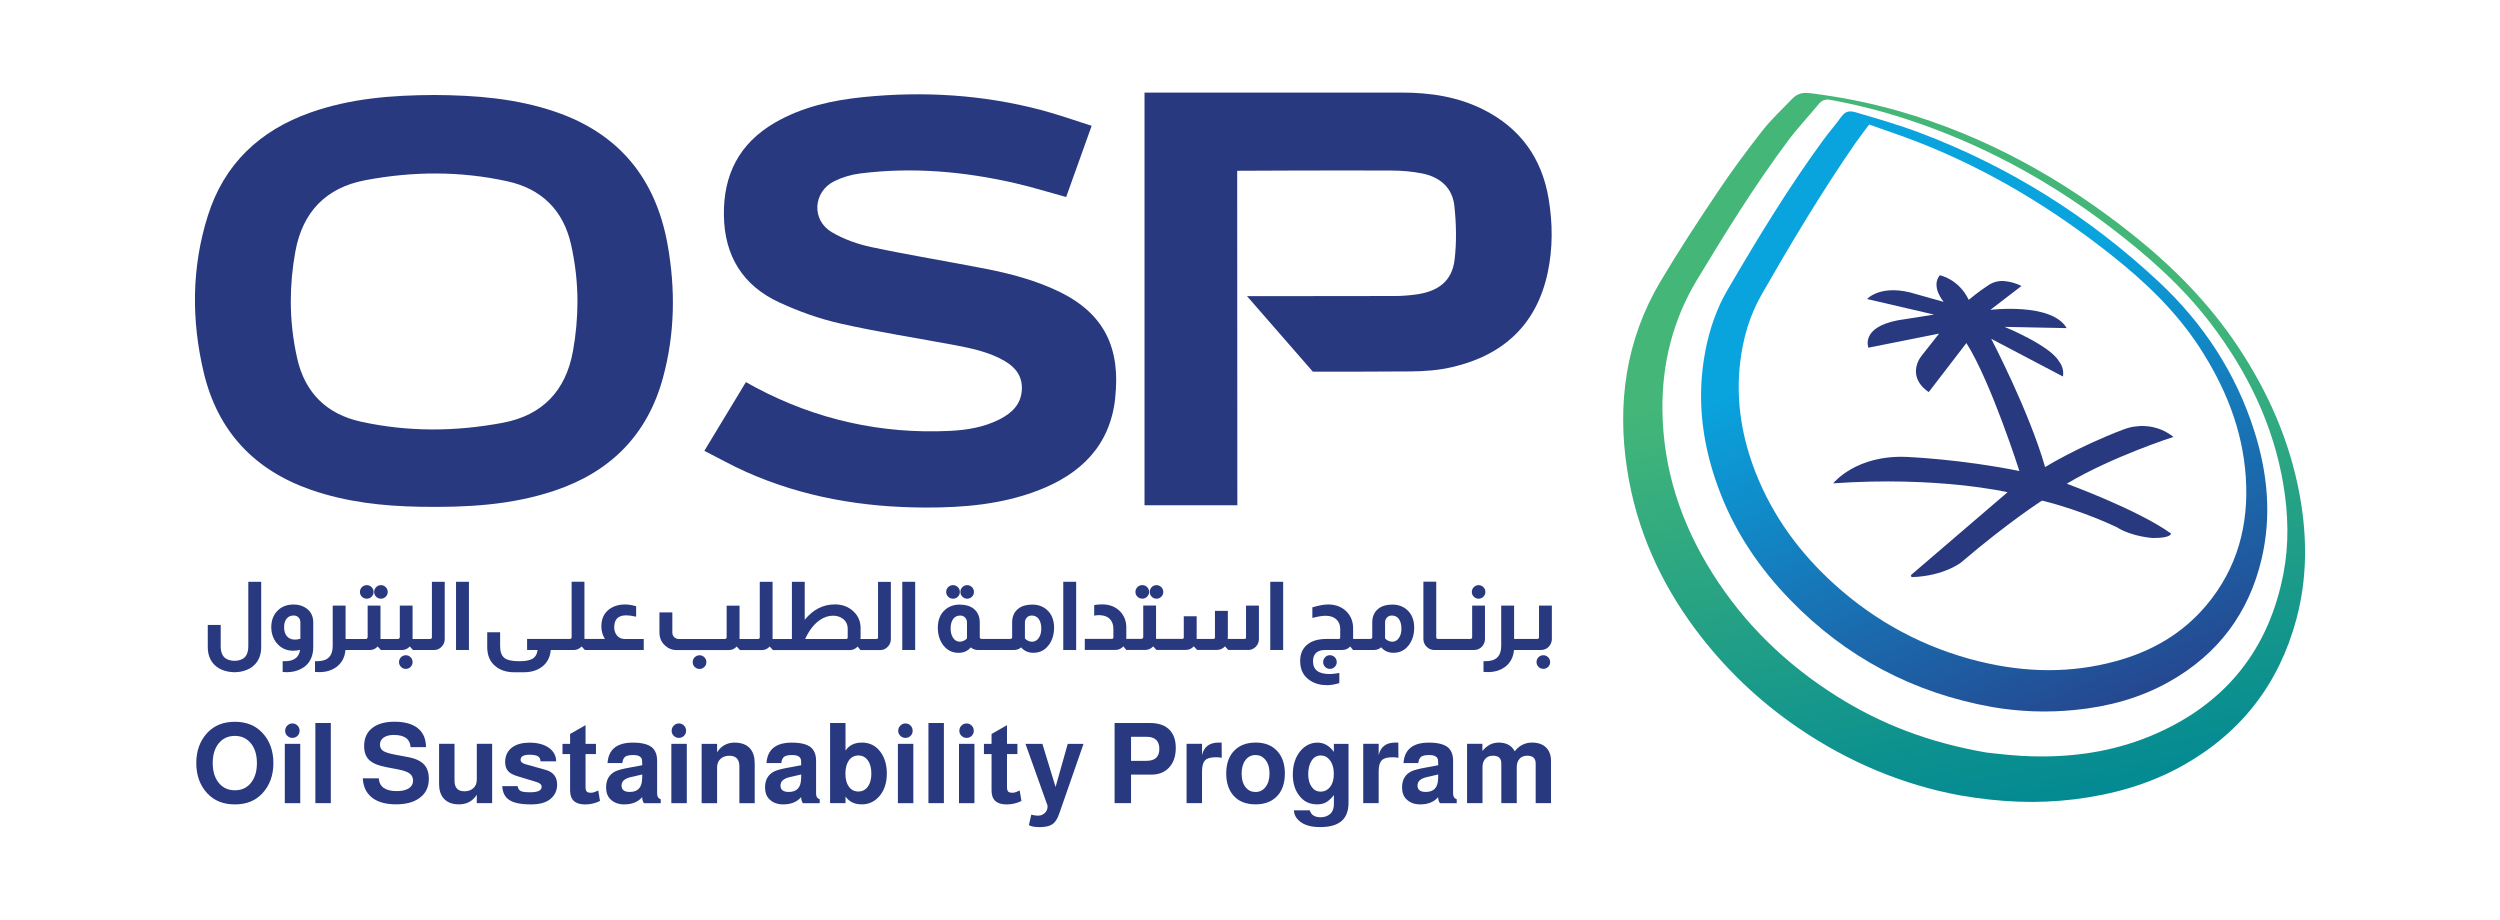
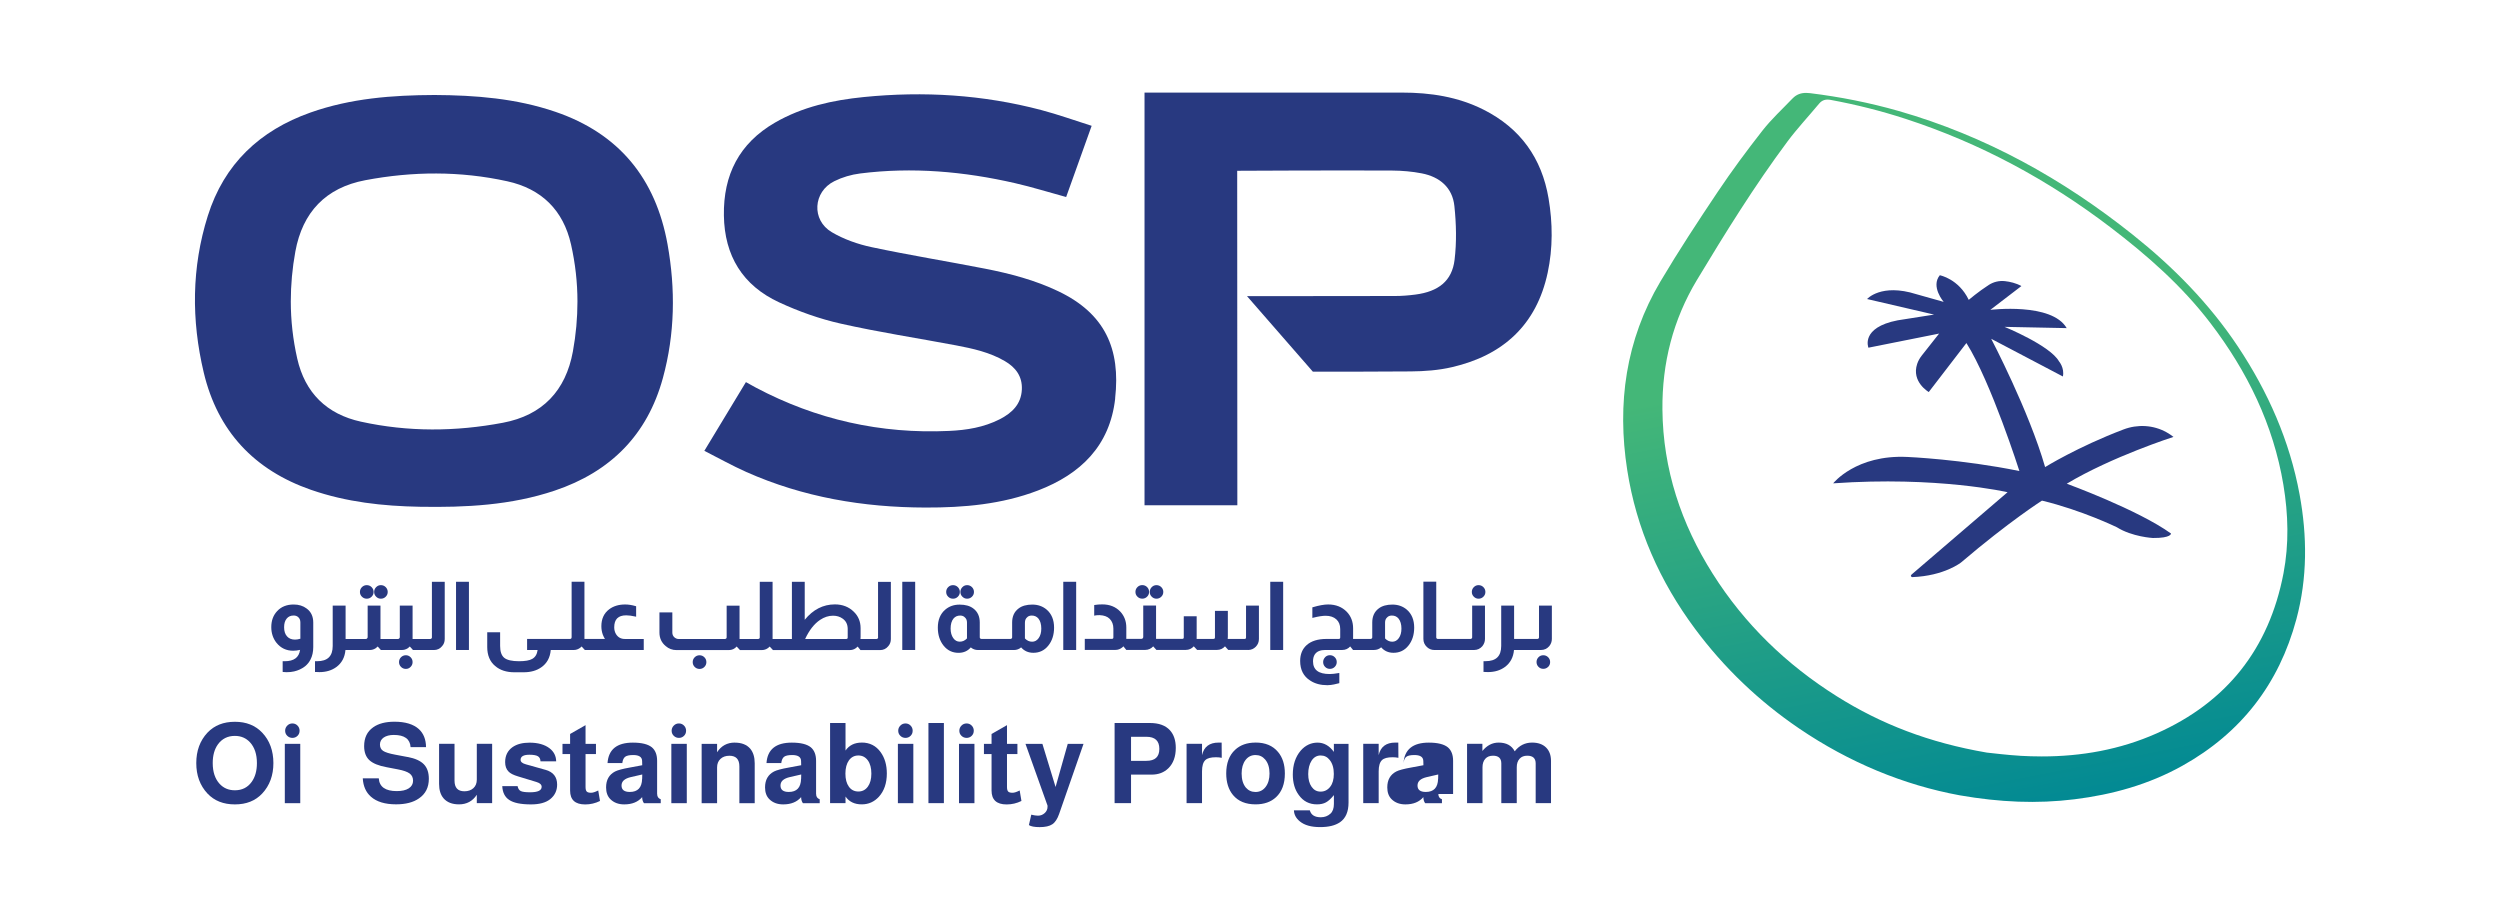
<svg xmlns="http://www.w3.org/2000/svg" id="Layer_1" viewBox="0 0 676.59 248.9">
  <defs>
    <style>      .st0 {        fill: none;      }      .st1 {        fill: url(#linear-gradient1);      }      .st2 {        fill: #283980;      }      .st3 {        fill: url(#linear-gradient);      }      .st4 {        clip-path: url(#clippath-1);      }      .st5 {        clip-path: url(#clippath);      }    </style>
    <clipPath id="clippath">
      <path class="st0" d="M546.71,204.54c-3.57-.21-7.13-.67-9-.86-15.65-2.69-28.61-7.7-40.6-15.24-13.63-8.57-24.96-19.51-33.56-33.12-8.57-13.55-13.49-28.32-13.64-44.48-.11-12.55,2.86-24.31,9.36-35.1,7.7-12.78,15.56-25.46,24.48-37.44,2.65-3.55,5.7-6.8,8.54-10.22.87-1.05,1.86-1.28,3.17-1.04,6.86,1.27,13.6,2.96,20.23,5.12,20.18,6.57,38.59,16.5,55.44,29.34,9.99,7.61,19.4,15.88,27.08,25.93,9.98,13.07,17.04,27.47,19.76,43.8,1.32,7.97,1.55,15.97.02,23.95-3.91,20.41-15.38,34.89-34.34,43.31-9.95,4.41-20.38,6.23-31.09,6.23-1.94,0-3.89-.06-5.84-.17M485.12,26.65c-2.74,2.87-5.7,5.58-8.14,8.7-4.21,5.37-8.28,10.87-12.08,16.54-5.35,7.98-10.63,16.03-15.53,24.29-9.39,15.84-11.79,33.06-8.98,51.06,2.47,15.83,8.8,30.09,18.34,42.93,7.86,10.58,17.26,19.56,28.18,26.98,13.52,9.19,28.3,15.3,43.46,18.09,10.9,1.9,20.93,2.32,31.01,1.08,10.3-1.27,20.15-4,29.25-9.08,15.88-8.86,26.15-22.14,30.86-39.69,2.99-11.16,2.94-22.46.86-33.74-2.67-14.49-8.51-27.71-16.64-39.95-7.78-11.71-17.54-21.61-28.49-30.33-19.01-15.15-39.91-26.77-63.4-33.5-7.87-2.25-15.85-3.82-23.96-4.82-.36-.04-.71-.07-1.05-.07-1.41,0-2.64.41-3.68,1.51" />
    </clipPath>
    <linearGradient id="linear-gradient" x1="3464.55" y1="326.11" x2="3464.86" y2="326.11" gradientTransform="translate(-139219.19 -1484569.47) rotate(90) scale(428.53 -428.53)" gradientUnits="userSpaceOnUse">
      <stop offset="0" stop-color="#44b778" />
      <stop offset="1" stop-color="#008894" />
      <stop offset="1" stop-color="#008894" />
    </linearGradient>
    <clipPath id="clippath-1">
-       <path class="st0" d="M535.69,179.02c-14.84-3.68-27.94-10.66-39.26-20.91-9.32-8.45-16.63-18.37-21.26-30.13-3.77-9.59-5.42-19.51-4.23-29.82.76-6.53,2.56-12.76,5.83-18.47,8.01-13.98,16.27-27.81,25.45-41.07,1.12-1.62,2.35-3.17,3.64-4.92,4.56,1.63,9.02,3.11,13.39,4.82,19.1,7.49,36.44,18.01,52.46,30.75,9.02,7.17,17.29,15.09,23.62,24.83,6.93,10.68,11.61,22.21,12.46,35.03.86,12.87-2.24,24.62-10.65,34.65-6.48,7.73-14.84,12.52-24.48,15.15-6.08,1.66-12.16,2.44-18.25,2.44s-12.48-.82-18.72-2.37M498.29,31.64c-1.54,2.16-3.31,4.15-4.87,6.29-9.49,12.97-17.81,26.69-25.9,40.55-2.93,5.02-4.8,10.48-5.93,16.18-2.68,13.56-.83,26.64,4.22,39.38,4.24,10.7,10.64,20,18.61,28.23,15.1,15.59,33.37,25.26,54.73,29.08,7.44,1.28,14.91,1.54,22.41.79,9.01-.89,17.61-3.19,25.54-7.66,13.21-7.44,21.56-18.59,25-33.34,2.71-11.62,1.59-23.09-1.96-34.34-4.98-15.78-13.8-29.22-25.84-40.48-18.81-17.58-40.22-31.07-64.33-40.24-5.84-2.22-11.82-3.93-17.8-5.7-.51-.15-.96-.23-1.38-.23-1,0-1.76.46-2.49,1.5" />
-     </clipPath>
+       </clipPath>
    <linearGradient id="linear-gradient1" x1="3462.92" y1="327.11" x2="3463.23" y2="327.11" gradientTransform="translate(-147622.3 -1568370.87) rotate(90) scale(452.93 -452.93)" gradientUnits="userSpaceOnUse">
      <stop offset="0" stop-color="#09a4de" />
      <stop offset="1" stop-color="#2a3782" />
      <stop offset="1" stop-color="#2a3782" />
    </linearGradient>
  </defs>
  <g class="st5">
    <rect class="st3" x="420.79" y="8.94" width="220.46" height="224.8" transform="translate(-13.43 104.56) rotate(-11.11)" />
  </g>
  <g class="st4">
    <rect class="st1" x="434.23" y="6.99" width="205.23" height="209.04" transform="translate(-2.97 207.63) rotate(-21.83)" />
  </g>
  <path class="st2" d="M552.61,135.5s-8.8,5.59-21.86,16.71c0,0-4.54,3.66-13.25,3.98,0,0-.77-.23-.02-.82l25.84-22.16s-18.95-4.39-47.2-2.4c0,0,6.17-7.83,20.11-7.14,0,0,14.61.61,30.29,3.81,0,0-7.66-24.07-14.34-34.64l-10.19,13.26s-4.77-2.74-3.13-7.63c.27-.81.7-1.55,1.22-2.22l4.71-5.97-19.13,3.82s-2.23-5.45,7.93-7.41l9.84-1.55-18.13-4.21s3.78-4.34,13.34-1.31l7.39,2.08s-3.57-4.14-1.05-7.21c0,0,5.09.96,7.83,6.66,0,0,2.6-2.21,5.4-4.02,1.31-.85,2.87-1.22,4.42-1.04,1.33.15,2.98.52,4.43,1.33l-8.41,6.44s16.64-2.05,20.67,4.94l-16.82-.34s12.33,5.04,14.74,9.34c0,0,1.53,1.75,1.05,4.09l-19.4-10.2s10.22,19.49,14.59,34.72c0,0,8.75-5.44,21.2-10.18,3.82-1.46,8.11-1.23,11.68.77.62.35,1.25.76,1.86,1.24,0,0-16.72,5.37-28.88,12.67,0,0,19.29,7.04,28.21,13.48,0,0,.12,1.25-4.9,1.21,0,0-5.57-.29-9.76-2.91,0,0-9.44-4.6-20.27-7.21" />
  <g>
    <path class="st2" d="M63.57,195.34c-3.09,0-5.56.98-7.42,2.94-2.02,2.16-3.03,4.91-3.03,8.24s1.01,6.08,3.03,8.24c1.84,1.96,4.31,2.94,7.42,2.94s5.55-.98,7.39-2.94c2.02-2.16,3.03-4.91,3.03-8.24s-1.01-6.12-3.03-8.24c-1.86-1.96-4.32-2.94-7.39-2.94ZM68.11,211.61c-1.09,1.52-2.61,2.27-4.54,2.27-1.7,0-3.08-.59-4.15-1.76-1.23-1.35-1.85-3.22-1.85-5.6,0-2.08.47-3.78,1.42-5.09,1.11-1.51,2.64-2.27,4.57-2.27,1.68,0,3.05.59,4.12,1.76,1.23,1.35,1.85,3.22,1.85,5.6,0,2.08-.47,3.78-1.42,5.09Z" />
    <rect class="st2" x="77.08" y="201.31" width="4.18" height="16.06" />
    <path class="st2" d="M80.52,199.14c.37-.37.56-.83.56-1.38s-.19-1.01-.56-1.39c-.37-.38-.83-.58-1.38-.58s-1.01.19-1.39.58c-.38.38-.58.85-.58,1.39s.19,1.01.58,1.38c.38.37.85.56,1.39.56s1-.19,1.38-.56Z" />
-     <rect class="st2" x="85.35" y="195.67" width="4.18" height="21.69" />
    <path class="st2" d="M110.34,204.88l-3.39-.64c-1.62-.3-2.71-.65-3.27-1.03-.57-.38-.85-.96-.85-1.73s.34-1.41,1.01-1.88c.68-.46,1.59-.7,2.74-.7,2.89,0,4.4,1.1,4.54,3.3h4.18c-.02-2.08-.67-3.71-1.94-4.88-1.47-1.33-3.68-2-6.6-2-2.42,0-4.34.5-5.76,1.51-1.64,1.15-2.45,2.85-2.45,5.09,0,1.66.47,2.92,1.41,3.8.94.88,2.51,1.52,4.71,1.92l3.03.58c1.49.28,2.55.66,3.17,1.12.62.46.92,1.12.92,1.97s-.39,1.55-1.17,2.05c-.78.5-1.85.74-3.23.74-3.09,0-4.72-1.15-4.88-3.45h-4.33c.12,2.12.86,3.78,2.21,4.97,1.55,1.37,3.82,2.06,6.79,2.06,2.61,0,4.68-.53,6.21-1.61,1.78-1.21,2.67-2.98,2.67-5.3,0-1.7-.45-3.01-1.36-3.94-.91-.93-2.36-1.58-4.36-1.97Z" />
    <path class="st2" d="M129.04,211c0,.97-.31,1.74-.92,2.3-.62.57-1.43.85-2.44.85-1.78,0-2.67-.96-2.67-2.88v-9.97h-4.18v10.84c0,1.66.4,2.96,1.21,3.91.95,1.09,2.34,1.64,4.18,1.64,2.08,0,3.69-.87,4.82-2.6v2.27h4.15v-16.06h-4.15v9.69Z" />
    <path class="st2" d="M147.61,208.34l-5.27-1.48c-.97-.26-1.45-.67-1.45-1.21,0-.93.8-1.39,2.39-1.39,1.09,0,1.86.14,2.3.41.44.27.68.73.7,1.38h4.24c-.02-1.43-.61-2.61-1.76-3.51-1.33-1.03-3.15-1.55-5.45-1.55-1.9,0-3.43.4-4.6,1.21-1.33.95-2,2.3-2,4.06,0,1.07.3,1.92.91,2.54.46.51,1.33.95,2.61,1.33l4.97,1.51c.93.28,1.39.72,1.39,1.3,0,.99-1.04,1.48-3.12,1.48-1.23,0-2.08-.11-2.53-.33-.45-.22-.74-.67-.86-1.33h-4.15c.08,1.72.71,2.96,1.88,3.73,1.19.81,3.16,1.21,5.91,1.21,2.24,0,3.96-.46,5.15-1.39,1.27-1.01,1.91-2.33,1.91-3.97,0-2.08-1.05-3.41-3.15-4Z" />
    <path class="st2" d="M161.75,214c-.73.36-1.32.55-1.79.55-.57,0-.95-.11-1.17-.33-.21-.22-.32-.63-.32-1.21v-8.94h2.82v-2.76h-2.82v-5.06l-4.18,2.39v2.67h-2.06v2.76h2.06v9.88c0,2.51,1.36,3.76,4.09,3.76,1.39,0,2.73-.31,4-.94l-.48-2.85s-.09.05-.15.09Z" />
    <path class="st2" d="M177.84,214.88v-8.97c0-1.64-.47-2.86-1.42-3.66-1.05-.85-2.77-1.27-5.15-1.27-4.32,0-6.6,1.85-6.85,5.54h4c.1-.83.36-1.4.77-1.71.41-.31,1.14-.47,2.17-.47,1.6,0,2.4.54,2.42,1.61l.03,1.15-3.27.61c-2.04.36-3.4.73-4.09,1.09-1.62.85-2.42,2.28-2.42,4.3,0,1.35.38,2.41,1.15,3.18.95.95,2.2,1.42,3.76,1.42,2.12,0,3.74-.66,4.85-1.97.02.71.18,1.25.49,1.64h4.54v-1.06c-.65-.22-.97-.7-.97-1.42ZM173.78,210.79c-.06,2.36-1.17,3.54-3.33,3.54-1.49,0-2.24-.58-2.24-1.73,0-.57.2-1.04.61-1.42.42-.38,1.07-.68,1.94-.88l3.06-.7-.03,1.18Z" />
    <path class="st2" d="M185.12,199.14c.37-.37.56-.83.56-1.38s-.19-1.01-.56-1.39c-.37-.38-.83-.58-1.38-.58s-1.01.19-1.39.58c-.38.38-.58.85-.58,1.39s.19,1.01.58,1.38c.38.37.85.56,1.39.56s1-.19,1.38-.56Z" />
    <rect class="st2" x="181.69" y="201.31" width="4.18" height="16.06" />
    <path class="st2" d="M198.86,200.97c-2.06,0-3.66.87-4.79,2.61v-2.27h-4.18v16.06h4.18v-9.69c0-.95.3-1.71.91-2.29.61-.57,1.41-.86,2.42-.86,1.8,0,2.7.96,2.7,2.88v9.97h4.15v-10.82c0-1.66-.4-2.97-1.21-3.94-.95-1.09-2.34-1.64-4.18-1.64Z" />
    <path class="st2" d="M220.86,214.88v-8.97c0-1.64-.47-2.86-1.42-3.66-1.05-.85-2.77-1.27-5.15-1.27-4.32,0-6.6,1.85-6.85,5.54h4c.1-.83.36-1.4.77-1.71.41-.31,1.14-.47,2.17-.47,1.6,0,2.4.54,2.42,1.61l.03,1.15-3.27.61c-2.04.36-3.4.73-4.09,1.09-1.62.85-2.42,2.28-2.42,4.3,0,1.35.38,2.41,1.15,3.18.95.95,2.2,1.42,3.76,1.42,2.12,0,3.74-.66,4.85-1.97.02.71.18,1.25.49,1.64h4.54v-1.06c-.65-.22-.97-.7-.97-1.42ZM216.8,210.79c-.06,2.36-1.17,3.54-3.33,3.54-1.49,0-2.24-.58-2.24-1.73,0-.57.2-1.04.61-1.42.42-.38,1.07-.68,1.94-.88l3.06-.7-.03,1.18Z" />
    <path class="st2" d="M233.22,200.97c-1.94,0-3.4.72-4.39,2.15v-7.45h-4.18v21.69h4.18v-1.79c.97,1.41,2.43,2.12,4.39,2.12,1.84,0,3.38-.69,4.64-2.06,1.43-1.58,2.15-3.68,2.15-6.3,0-2.3-.56-4.22-1.67-5.76-1.25-1.74-2.96-2.61-5.12-2.61ZM234.87,212.89c-.64.88-1.49,1.32-2.56,1.32s-1.95-.43-2.57-1.3c-.63-.87-.94-2.05-.94-3.54s.32-2.71.95-3.59c.64-.88,1.49-1.32,2.56-1.32s1.92.45,2.56,1.33c.64.89.95,2.08.95,3.58s-.32,2.65-.95,3.53Z" />
    <rect class="st2" x="243" y="201.31" width="4.18" height="16.06" />
    <path class="st2" d="M246.44,199.14c.37-.37.56-.83.56-1.38s-.19-1.01-.56-1.39c-.37-.38-.83-.58-1.38-.58s-1.01.19-1.39.58c-.38.38-.58.85-.58,1.39s.19,1.01.58,1.38c.38.37.85.56,1.39.56s1-.19,1.38-.56Z" />
    <rect class="st2" x="251.27" y="195.67" width="4.18" height="21.69" />
    <rect class="st2" x="259.54" y="201.31" width="4.18" height="16.06" />
    <path class="st2" d="M262.98,199.14c.37-.37.56-.83.56-1.38s-.19-1.01-.56-1.39c-.37-.38-.83-.58-1.38-.58s-1.01.19-1.39.58c-.38.38-.58.85-.58,1.39s.19,1.01.58,1.38c.38.37.85.56,1.39.56s1-.19,1.38-.56Z" />
    <path class="st2" d="M275.81,214c-.73.36-1.32.55-1.79.55-.57,0-.95-.11-1.17-.33-.21-.22-.32-.63-.32-1.21v-8.94h2.82v-2.76h-2.82v-5.06l-4.18,2.39v2.67h-2.06v2.76h2.06v9.88c0,2.51,1.36,3.76,4.09,3.76,1.39,0,2.73-.31,4-.94l-.48-2.85s-.09.05-.15.09Z" />
    <path class="st2" d="M285.68,213l-3.57-11.69h-4.58l5.97,16.72v.33c0,.65-.25,1.21-.76,1.68-.51.47-1.11.71-1.82.71-.49,0-1.09-.09-1.82-.27l-.64,2.82c.54.36,1.51.55,2.91.55,1.52,0,2.66-.26,3.42-.77.77-.51,1.38-1.45,1.85-2.8l6.6-18.96h-4.27l-3.3,11.69Z" />
    <path class="st2" d="M311.22,195.67h-9.57v21.69h4.45v-7.72h5.57c1.86,0,3.37-.58,4.54-1.73,1.33-1.31,2-3.15,2-5.51,0-2.02-.53-3.6-1.58-4.76-1.19-1.31-3-1.97-5.42-1.97ZM310.25,205.91h-4.15v-6.51h4.15c2.34,0,3.51,1.09,3.51,3.27s-1.17,3.24-3.51,3.24Z" />
    <path class="st2" d="M329.79,200.97c-2.46,0-3.96,1.13-4.48,3.39v-3.06h-4.18v16.06h4.18v-8.6c0-1.47.3-2.49.91-3.06.53-.5,1.47-.76,2.85-.76.55,0,1.07.05,1.58.15l-.03-4.12h-.82Z" />
    <path class="st2" d="M339.79,200.97c-2.3,0-4.15.66-5.54,1.97-1.6,1.49-2.39,3.63-2.39,6.39,0,2.42.62,4.37,1.85,5.85,1.41,1.68,3.44,2.51,6.09,2.51,2.3,0,4.15-.65,5.54-1.94,1.6-1.49,2.39-3.63,2.39-6.42,0-2.42-.62-4.36-1.85-5.82-1.41-1.7-3.44-2.55-6.09-2.55ZM342.53,212.96c-.7.92-1.61,1.38-2.74,1.38-1.05,0-1.92-.39-2.61-1.18-.77-.93-1.15-2.2-1.15-3.82,0-1.49.34-2.7,1.03-3.62.69-.92,1.6-1.38,2.73-1.38,1.05,0,1.92.4,2.61,1.21.79.93,1.18,2.19,1.18,3.79,0,1.49-.35,2.7-1.05,3.62Z" />
    <path class="st2" d="M360.99,203.49c-1.21-1.68-2.69-2.51-4.42-2.51s-3.29.72-4.54,2.15c-1.43,1.68-2.15,3.84-2.15,6.48,0,2.24.54,4.09,1.61,5.54,1.21,1.7,2.86,2.54,4.94,2.54.95,0,1.76-.18,2.42-.54.67-.36,1.38-1.02,2.15-1.97v2.39c0,1.19-.31,2.07-.94,2.64-.71.65-1.58.97-2.61.97-1.64,0-2.63-.63-2.97-1.88h-4.3c.04,1.17.58,2.17,1.61,3,1.25,1.03,3.07,1.54,5.45,1.54s4.08-.43,5.39-1.3c1.56-1.07,2.33-2.85,2.33-5.33v-15.9h-3.97v2.18ZM360.02,212.91c-.69.89-1.56,1.33-2.61,1.33s-1.82-.43-2.44-1.3c-.62-.87-.92-2.02-.92-3.45s.31-2.71.92-3.64c.62-.93,1.43-1.39,2.44-1.39s1.81.4,2.45,1.21c.75.93,1.12,2.19,1.12,3.79,0,1.47-.32,2.63-.97,3.45Z" />
    <path class="st2" d="M377.6,200.97c-2.46,0-3.96,1.13-4.48,3.39v-3.06h-4.18v16.06h4.18v-8.6c0-1.47.3-2.49.91-3.06.53-.5,1.47-.76,2.85-.76.55,0,1.07.05,1.58.15l-.03-4.12h-.82Z" />
-     <path class="st2" d="M393.26,214.88v-8.97c0-1.64-.47-2.86-1.42-3.66-1.05-.85-2.77-1.27-5.15-1.27-4.32,0-6.6,1.85-6.85,5.54h4c.1-.83.36-1.4.77-1.71s1.14-.47,2.17-.47c1.6,0,2.4.54,2.42,1.61l.03,1.15-3.27.61c-2.04.36-3.4.73-4.09,1.09-1.62.85-2.42,2.28-2.42,4.3,0,1.35.38,2.41,1.15,3.18.95.95,2.2,1.42,3.76,1.42,2.12,0,3.74-.66,4.85-1.97.02.71.18,1.25.49,1.64h4.54v-1.06c-.65-.22-.97-.7-.97-1.42ZM389.2,210.79c-.06,2.36-1.17,3.54-3.33,3.54-1.49,0-2.24-.58-2.24-1.73,0-.57.2-1.04.61-1.42.42-.38,1.07-.68,1.94-.88l3.06-.7-.03,1.18Z" />
+     <path class="st2" d="M393.26,214.88v-8.97c0-1.64-.47-2.86-1.42-3.66-1.05-.85-2.77-1.27-5.15-1.27-4.32,0-6.6,1.85-6.85,5.54c.1-.83.36-1.4.77-1.71s1.14-.47,2.17-.47c1.6,0,2.4.54,2.42,1.61l.03,1.15-3.27.61c-2.04.36-3.4.73-4.09,1.09-1.62.85-2.42,2.28-2.42,4.3,0,1.35.38,2.41,1.15,3.18.95.95,2.2,1.42,3.76,1.42,2.12,0,3.74-.66,4.85-1.97.02.71.18,1.25.49,1.64h4.54v-1.06c-.65-.22-.97-.7-.97-1.42ZM389.2,210.79c-.06,2.36-1.17,3.54-3.33,3.54-1.49,0-2.24-.58-2.24-1.73,0-.57.2-1.04.61-1.42.42-.38,1.07-.68,1.94-.88l3.06-.7-.03,1.18Z" />
    <path class="st2" d="M414.64,200.97c-1.92,0-3.48.79-4.7,2.36-.83-1.58-2.28-2.36-4.36-2.36-1.7,0-3.16.76-4.39,2.27v-1.94h-4.15v16.06h4.18v-9.69c0-.99.25-1.76.76-2.32.5-.56,1.2-.83,2.09-.83,1.49,0,2.24.7,2.24,2.09v10.75h4.18v-9.69c0-.99.25-1.76.76-2.32.5-.56,1.2-.83,2.09-.83,1.51,0,2.27.7,2.27,2.09v10.75h4.15v-11.42c0-1.55-.45-2.77-1.35-3.65-.9-.88-2.16-1.32-3.77-1.32Z" />
    <path class="st2" d="M256.61,158.9c-.36.36-.54.8-.54,1.31s.18.92.54,1.28c.36.36.8.54,1.31.54s.95-.18,1.31-.54c.36-.36.54-.79.54-1.28s-.18-.95-.54-1.31c-.36-.36-.8-.54-1.31-.54s-.95.18-1.31.54Z" />
    <path class="st2" d="M260.46,158.9c-.36.36-.54.8-.54,1.31s.18.92.54,1.28c.36.36.79.54,1.28.54s.95-.18,1.31-.54c.36-.36.54-.79.54-1.28s-.18-.95-.54-1.31c-.36-.36-.8-.54-1.31-.54s-.92.18-1.28.54Z" />
    <path class="st2" d="M276.35,175.2c.83.97,1.95,1.47,3.32,1.47,1.64,0,2.99-.64,4.02-1.92,1.05-1.29,1.58-2.94,1.58-4.9,0-2.09-.68-3.73-2.01-4.87-1.06-.9-2.37-1.36-3.89-1.36s-2.8.35-3.7,1.05c-1.16.86-1.75,2.14-1.75,3.8v4.03c0,.11-.04.2-.12.28-.1.1-.2.14-.33.14h-7.86c-.13,0-.24-.05-.33-.14-.08-.08-.12-.17-.12-.28v-4.03c0-1.66-.59-2.93-1.74-3.79-.91-.7-2.16-1.05-3.71-1.05s-2.83.46-3.89,1.36c-1.34,1.14-2.01,2.78-2.01,4.87,0,1.96.53,3.6,1.58,4.9,1.03,1.27,2.38,1.92,4.02,1.92,1.37,0,2.49-.49,3.32-1.47.55.47,1.2.71,1.95.71h9.72c.75,0,1.4-.24,1.95-.71ZM277.39,168.47c0-.58.18-1.03.55-1.37.31-.34.73-.51,1.28-.51.75,0,1.34.26,1.81.81.52.65.78,1.56.78,2.72,0,1.06-.24,1.93-.72,2.59-.47.65-1.05.96-1.77.96s-1.36-.29-1.94-.88v-4.3ZM261.7,172.78c-.57.59-1.21.88-1.94.88s-1.31-.31-1.77-.96c-.47-.66-.72-1.53-.72-2.59,0-1.16.26-2.07.78-2.71.47-.55,1.06-.81,1.81-.81.55,0,.97.17,1.3.53.36.33.54.78.54,1.36v4.3Z" />
    <rect class="st2" x="287.76" y="157.45" width="3.49" height="18.46" />
    <path class="st2" d="M311.7,158.9c-.36.36-.54.8-.54,1.31s.18.92.54,1.28c.36.36.79.54,1.28.54s.95-.18,1.31-.54c.36-.36.54-.79.54-1.28s-.18-.95-.54-1.31c-.36-.36-.8-.54-1.31-.54s-.92.18-1.28.54Z" />
    <path class="st2" d="M309.14,162.02c.51,0,.95-.18,1.31-.54.36-.36.54-.79.54-1.28s-.18-.95-.54-1.31c-.36-.36-.8-.54-1.31-.54s-.95.18-1.31.54c-.36.36-.54.8-.54,1.31s.18.92.54,1.28c.36.36.8.54,1.3.54Z" />
    <path class="st2" d="M337.78,175.91c.81,0,1.51-.3,2.08-.88.57-.58.85-1.29.85-2.1v-9.03h-3.49v8.6c0,.3-.12.42-.42.42h-4.53v-.18c.02-.21.03-.37.03-.47v-6.94h-3.49v7.16c0,.3-.12.42-.42.42h-4.54c0-.22.01-.51.01-.88v-5.25h-3.49v5.7c0,.3-.12.42-.42.42h-7.08v-9.03h-3.47v8.53c0,.14-.05.25-.18.38-.02.03-.09.12-.34.12h-4.07c0-.17.01-.39.01-.65v-2.42c0-1.71-.55-3.16-1.65-4.33-1.23-1.28-2.86-1.93-4.84-1.93-.77,0-1.45.05-2.03.15l-.17.03v2.88l.25-.06c.27-.06.69-.09,1.23-.09,1.18.05,2.1.38,2.71,1,.66.66,1,1.55,1,2.65v2.35c0,.3-.12.42-.42.42h-7.32v2.99h8.3c.67,0,1.28-.22,1.83-.66.11-.1.21-.2.32-.31l.78.97h5.12c.85,0,1.58-.32,2.17-.96l.86.96h7.96c.86,0,1.58-.33,2.16-.97l.9.97h5.39c.86,0,1.58-.33,2.16-.97l.87.97h5.39Z" />
    <rect class="st2" x="343.78" y="157.45" width="3.49" height="18.46" />
    <path class="st2" d="M373.81,175.2c.83.97,1.95,1.47,3.32,1.47,1.64,0,2.99-.64,4.02-1.92,1.05-1.29,1.58-2.94,1.58-4.9,0-2.09-.68-3.73-2.01-4.87-1.06-.9-2.37-1.36-3.89-1.36s-2.8.35-3.7,1.05c-1.16.86-1.75,2.14-1.75,3.8v4.03c0,.11-.04.2-.12.28-.09.09-.2.14-.33.14h-4.74c0-.17.01-.39.01-.65v-2.22c0-1.8-.58-3.3-1.72-4.48-1.28-1.31-2.97-1.98-5.04-1.98-1.07,0-2.46.25-4.12.74l-.15.04v2.86l.26-.06c1.4-.35,2.52-.52,3.33-.52,1.22,0,2.2.33,2.9.97.7.63,1.05,1.51,1.05,2.61v2.27c0,.3-.12.42-.42.42h-3.28c-2.34,0-4.15.56-5.38,1.67-1.17,1.04-1.76,2.49-1.76,4.29,0,2.4.92,4.19,2.74,5.32,1.25.83,2.81,1.24,4.63,1.24.67-.02,1.28-.09,1.81-.21l1.42-.34v-2.76l-.25.04c-.89.16-1.68.25-2.36.25-3.03,0-4.51-1.13-4.51-3.45,0-.76.17-1.39.49-1.87.55-.8,1.48-1.19,2.83-1.19h4.59c.86,0,1.58-.32,2.15-.96l.77.96h5.67c.75,0,1.4-.24,1.94-.71ZM374.85,168.47c0-.58.18-1.03.55-1.37.32-.35.74-.51,1.29-.51.75,0,1.34.26,1.8.81.52.65.79,1.56.79,2.72,0,1.06-.24,1.93-.72,2.59-.47.65-1.05.96-1.77.96s-1.37-.3-1.94-.88v-4.3Z" />
    <path class="st2" d="M358.62,177.88c-.35.36-.53.8-.53,1.3s.18.95.53,1.3c.35.36.79.54,1.3.54s.95-.18,1.31-.54c.36-.36.54-.8.54-1.31s-.18-.95-.54-1.31c-.36-.36-.8-.54-1.31-.54s-.95.18-1.3.54Z" />
    <path class="st2" d="M385.22,157.45v15.48c0,.86.33,1.6.97,2.19.56.52,1.22.79,1.96.79h10.81c.88,0,1.63-.35,2.23-1.04.46-.59.7-1.24.7-1.94v-9.03h-3.47v8.6c0,.11-.04.2-.12.28-.09.09-.2.14-.33.14h-8.85c-.19,0-.27-.07-.33-.17-.04-.04-.09-.11-.09-.26v-15.06h-3.49Z" />
    <path class="st2" d="M401.46,158.9c-.36-.36-.8-.54-1.31-.54s-.92.18-1.28.54c-.36.36-.54.8-.54,1.31s.18.92.54,1.28c.36.36.79.54,1.28.54s.95-.18,1.31-.54c.36-.36.54-.79.54-1.28s-.18-.95-.54-1.31Z" />
    <path class="st2" d="M418.98,180.49h0c.36-.36.54-.8.54-1.31s-.18-.95-.54-1.31c-.36-.36-.8-.54-1.31-.54s-.95.18-1.3.54c-.35.36-.53.8-.53,1.3s.18.95.53,1.3c.35.36.79.54,1.3.54s.95-.18,1.31-.54Z" />
    <path class="st2" d="M82.98,164.68c-.94-.71-2.12-1.08-3.5-1.08-1.87,0-3.37.6-4.46,1.78-1.06,1.11-1.6,2.57-1.6,4.35,0,1.62.47,3.05,1.41,4.24,1.14,1.42,2.66,2.14,4.5,2.14.61,0,1.24-.08,1.88-.23-.3,2.07-1.66,3.07-4.15,3.07-.07,0-.15,0-.22,0h-.34s0,2.9,0,2.9l.19.02c.4.03.7.05.9.05.73,0,1.41-.07,2.01-.21,1.07-.25,2.02-.68,2.81-1.28.03-.02.06-.04.09-.06.05-.03.1-.07.14-.11.57-.48,1.04-1.07,1.39-1.75.5-.96.75-2.11.75-3.4v-6.63c0-1.66-.61-2.94-1.8-3.8ZM81.29,172.86c-.5.16-.99.24-1.46.24-.92,0-1.63-.29-2.15-.88-.53-.59-.79-1.41-.79-2.45s.23-1.8.7-2.36c.46-.56,1.08-.83,1.89-.83.47,0,.85.13,1.16.38.44.35.65.84.65,1.5v4.39Z" />
    <path class="st2" d="M101.8,158.9c-.36.36-.54.8-.54,1.31s.18.92.54,1.28c.36.36.79.54,1.28.54s.95-.18,1.31-.54c.36-.36.54-.79.54-1.28s-.18-.95-.54-1.31c-.36-.36-.8-.54-1.31-.54s-.92.18-1.28.54Z" />
    <path class="st2" d="M97.95,158.9h0c-.36.36-.54.8-.54,1.31s.18.92.54,1.28c.36.36.8.54,1.31.54s.95-.18,1.31-.54c.36-.36.54-.79.54-1.28s-.18-.95-.54-1.31c-.36-.36-.8-.54-1.31-.54s-.95.18-1.31.54Z" />
    <path class="st2" d="M111.12,180.49c.36-.36.54-.8.54-1.31s-.18-.95-.54-1.31c-.36-.36-.79-.54-1.28-.54s-.95.18-1.31.54c-.36.36-.54.8-.54,1.31s.18.95.54,1.31c.36.36.8.54,1.31.54s.92-.18,1.28-.54Z" />
    <path class="st2" d="M120.36,172.93v-15.48h-3.47v15.06c0,.11-.04.2-.12.28-.1.1-.2.14-.33.14h-4.78v-9.03h-3.46v8.53c0,.14-.05.25-.18.38-.02.03-.09.12-.34.12h-4.71v-9.03h-3.47v8.53c0,.14-.05.25-.18.38-.02.03-.09.12-.34.12h-5.45v-9.03h-3.49v10.92c0,2.78-1.39,4.13-4.25,4.13-.06,0-.13,0-.19,0h-.35s0,2.91,0,2.91h.2c.36.03.69.04.99.04,1.8,0,3.34-.46,4.59-1.38,1.46-1.07,2.29-2.62,2.46-4.6h6.56c.85,0,1.58-.32,2.17-.96l.86.96h5.66c.85,0,1.58-.32,2.17-.96l.86.96h5.66c.9,0,1.64-.35,2.2-1.03.49-.54.73-1.2.73-1.95Z" />
    <rect class="st2" x="123.42" y="157.45" width="3.49" height="18.46" />
    <path class="st2" d="M141.73,181.94c1.9,0,3.49-.45,4.73-1.32,1.55-1.06,2.42-2.64,2.59-4.7h6.18c.85,0,1.58-.32,2.17-.96l.89.96h15.93v-2.99h-5.1c-1.06,0-1.84-.42-2.39-1.29-.33-.53-.5-1.16-.5-1.86,0-2.18,1.06-3.25,3.25-3.25.67,0,1.49.11,2.43.32l.25.06v-2.84l-.15-.04c-.98-.29-1.93-.44-2.83-.44-1.72,0-3.17.44-4.31,1.3-1.41,1.06-2.12,2.6-2.12,4.58,0,.8.13,1.57.39,2.29.18.45.37.84.58,1.16h-5.55v-15.48h-3.47v15.06c0,.06-.02.15-.09.28-.09.09-.21.14-.36.14h-11.6v2.99h2.85c-.16,1.16-.64,1.95-1.46,2.41-.72.42-1.92.63-3.58.63-1.89,0-3.24-.31-3.99-.92-.74-.6-1.12-1.68-1.12-3.21v-3.71h-3.49v3.99c0,2.24.73,3.98,2.16,5.15,1.29,1.12,3.04,1.69,5.2,1.69h2.5Z" />
    <path class="st2" d="M191.17,179.19c0-.51-.18-.95-.54-1.31-.36-.36-.8-.54-1.31-.54s-.95.18-1.31.54c-.36.36-.54.8-.54,1.31s.18.95.54,1.31c.36.36.8.54,1.31.54s.95-.18,1.31-.54c.36-.36.54-.8.54-1.31Z" />
    <path class="st2" d="M237.66,172.51c0,.11-.04.2-.12.28-.09.09-.2.14-.33.14h-4.33v-.13c.02-.19.03-.33.03-.4v-2.39c0-1.78-.62-3.28-1.85-4.46-1.33-1.31-3.05-1.98-5.11-1.98-3.17,0-5.91,1.4-8.16,4.17v-10.29h-3.47v15.48h-5.23v-15.48h-3.47v15.06c0,.06-.02.16-.09.28-.09.09-.21.14-.36.14h-5.02c0-.05,0-.11,0-.17v-8.85h-3.49v8.53c0,.14-.04.26-.09.33-.11.11-.24.17-.41.17h-12.46c-.45,0-.84-.15-1.2-.47-.36-.33-.54-.75-.54-1.28v-5.45h-3.49v5.45c0,1.5.57,2.74,1.69,3.66.82.72,1.81,1.09,2.93,1.09h14.12c.89,0,1.62-.33,2.16-.97l.9.97h5.87c.85,0,1.58-.32,2.17-.96l.89.96h20.76c.86,0,1.58-.32,2.15-.96l.77.96h5.29c.9,0,1.64-.35,2.2-1.03.49-.54.73-1.2.73-1.95v-15.48h-3.47v15.06ZM229.42,172.51c0,.3-.12.42-.42.42h-11.1c1.1-2.37,2.46-4.11,4.05-5.17,1.12-.75,2.29-1.13,3.49-1.13,1.01,0,1.87.26,2.58.77.92.64,1.38,1.54,1.4,2.76v2.35Z" />
    <rect class="st2" x="244.19" y="157.45" width="3.49" height="18.46" />
-     <path class="st2" d="M56.23,169.13v5.97c0,2.05.63,3.69,1.88,4.89.75.74,1.68,1.26,2.84,1.58.78.22,1.62.34,2.52.37.89-.02,1.71-.14,2.51-.37,1.15-.33,2.11-.86,2.83-1.58,1.25-1.19,1.88-2.84,1.88-4.89v-17.64h-3.49v17.37c0,1.56-.41,2.67-1.23,3.29-.26.2-.61.37-1.02.5-.95.3-2.01.3-2.96,0-.42-.13-.76-.3-1.03-.5-.82-.63-1.23-1.74-1.23-3.29v-5.7h-3.49Z" />
    <path class="st2" d="M416.51,163.9v8.6c0,.11-.04.2-.11.28-.1.1-.2.14-.33.14h-6.3v-9.03h-3.49v10.92c0,2.78-1.39,4.13-4.25,4.13-.06,0-.13,0-.19,0h-.35s0,2.91,0,2.91h.2c.36.03.69.04,1,.04,1.8,0,3.34-.46,4.59-1.38,1.46-1.07,2.29-2.62,2.46-4.6h7.32c.88,0,1.63-.35,2.23-1.04.47-.59.7-1.25.7-1.94v-9.03h-3.47Z" />
    <path class="st2" d="M301.79,107.85c1.52-13.46-2.76-22.98-15.3-28.99-6.35-3.05-13.11-4.82-19.97-6.16-10.19-1.99-20.46-3.65-30.62-5.81-3.74-.79-7.53-2.13-10.8-4.06-5.54-3.27-5.06-10.94.69-13.79,2.14-1.07,4.59-1.79,6.98-2.09,14.15-1.79,28.15-.55,41.99,2.63,4.58,1.05,9.08,2.46,13.78,3.74,2.25-6.3,4.52-12.61,6.9-19.27-4.67-1.48-9.1-3.07-13.64-4.27-15.77-4.16-31.81-5.14-48-3.52-8.43.84-16.64,2.63-24.09,6.94-9.66,5.6-13.97,14.11-13.8,25.12.16,10.91,5.09,18.94,14.94,23.5,5.32,2.47,10.98,4.48,16.7,5.77,10.3,2.32,20.76,3.91,31.15,5.87,4.58.87,9.15,1.87,13.24,4.26,2.93,1.71,4.77,4.13,4.61,7.69-.19,4-2.68,6.36-5.98,8.05-4.29,2.19-8.97,2.95-13.7,3.16-18.5.86-35.95-3.06-52.32-11.73-.88-.46-1.73-.96-2.68-1.48-3.75,6.2-7.41,12.25-11.25,18.6,3.89,1.97,7.53,4.02,11.33,5.71,15.42,6.87,31.71,9.6,48.49,9.64,10.38.03,20.68-.86,30.48-4.62,11.55-4.43,19.45-12.09,20.89-24.89Z" />
    <path class="st2" d="M334.86,46.22c.62-.03,28.54-.13,41.92-.06,2.67.02,5.38.25,8,.76,4.87.94,8.31,3.85,8.83,8.84.51,4.82.63,9.78.05,14.57-.69,5.72-4.38,8.58-10.58,9.39-1.83.24-3.69.39-5.54.39-13.74.04-40.06.03-40.06.03l17.83,20.45c8.62,0,17.86,0,26.48-.07,3.74-.03,7.56-.31,11.19-1.16,13.81-3.19,22.87-11.45,25.88-25.56,1.42-6.64,1.37-13.4.24-20.1-1.84-10.9-7.64-19-17.58-24.01-6.93-3.5-14.39-4.63-22.07-4.63-22.59-.02-69.7,0-69.7,0v111.69h25.12l-.04-90.53Z" />
    <path class="st2" d="M84.22,132.58c9.53,3.31,19.42,4.39,29.44,4.57,12.36.21,24.62-.39,36.46-4.37,15.08-5.07,25.08-15.06,29.29-30.5,3.26-11.94,3.43-24.05,1.25-36.17-3.2-17.73-13.08-29.96-30.38-35.86-10.6-3.62-21.59-4.48-32.69-4.54-11.4.04-22.69.9-33.55,4.74-13.75,4.86-23.39,13.94-27.8,27.97-4.4,13.99-4.47,28.2-1.1,42.39,3.77,15.89,13.67,26.42,29.07,31.77ZM79.93,68.09c1.94-10.67,8.24-17.3,18.93-19.32,12.8-2.42,25.66-2.52,38.43.29,9.27,2.03,15.15,7.81,17.25,17.09,1.16,5.14,1.74,10.29,1.74,15.44,0,4.5-.41,9.01-1.23,13.5-1.94,10.67-8.24,17.3-18.93,19.32-12.8,2.42-25.66,2.52-38.43-.29-9.27-2.03-15.15-7.81-17.25-17.09-1.16-5.14-1.74-10.29-1.74-15.44,0-4.5.41-9.01,1.23-13.5Z" />
  </g>
</svg>